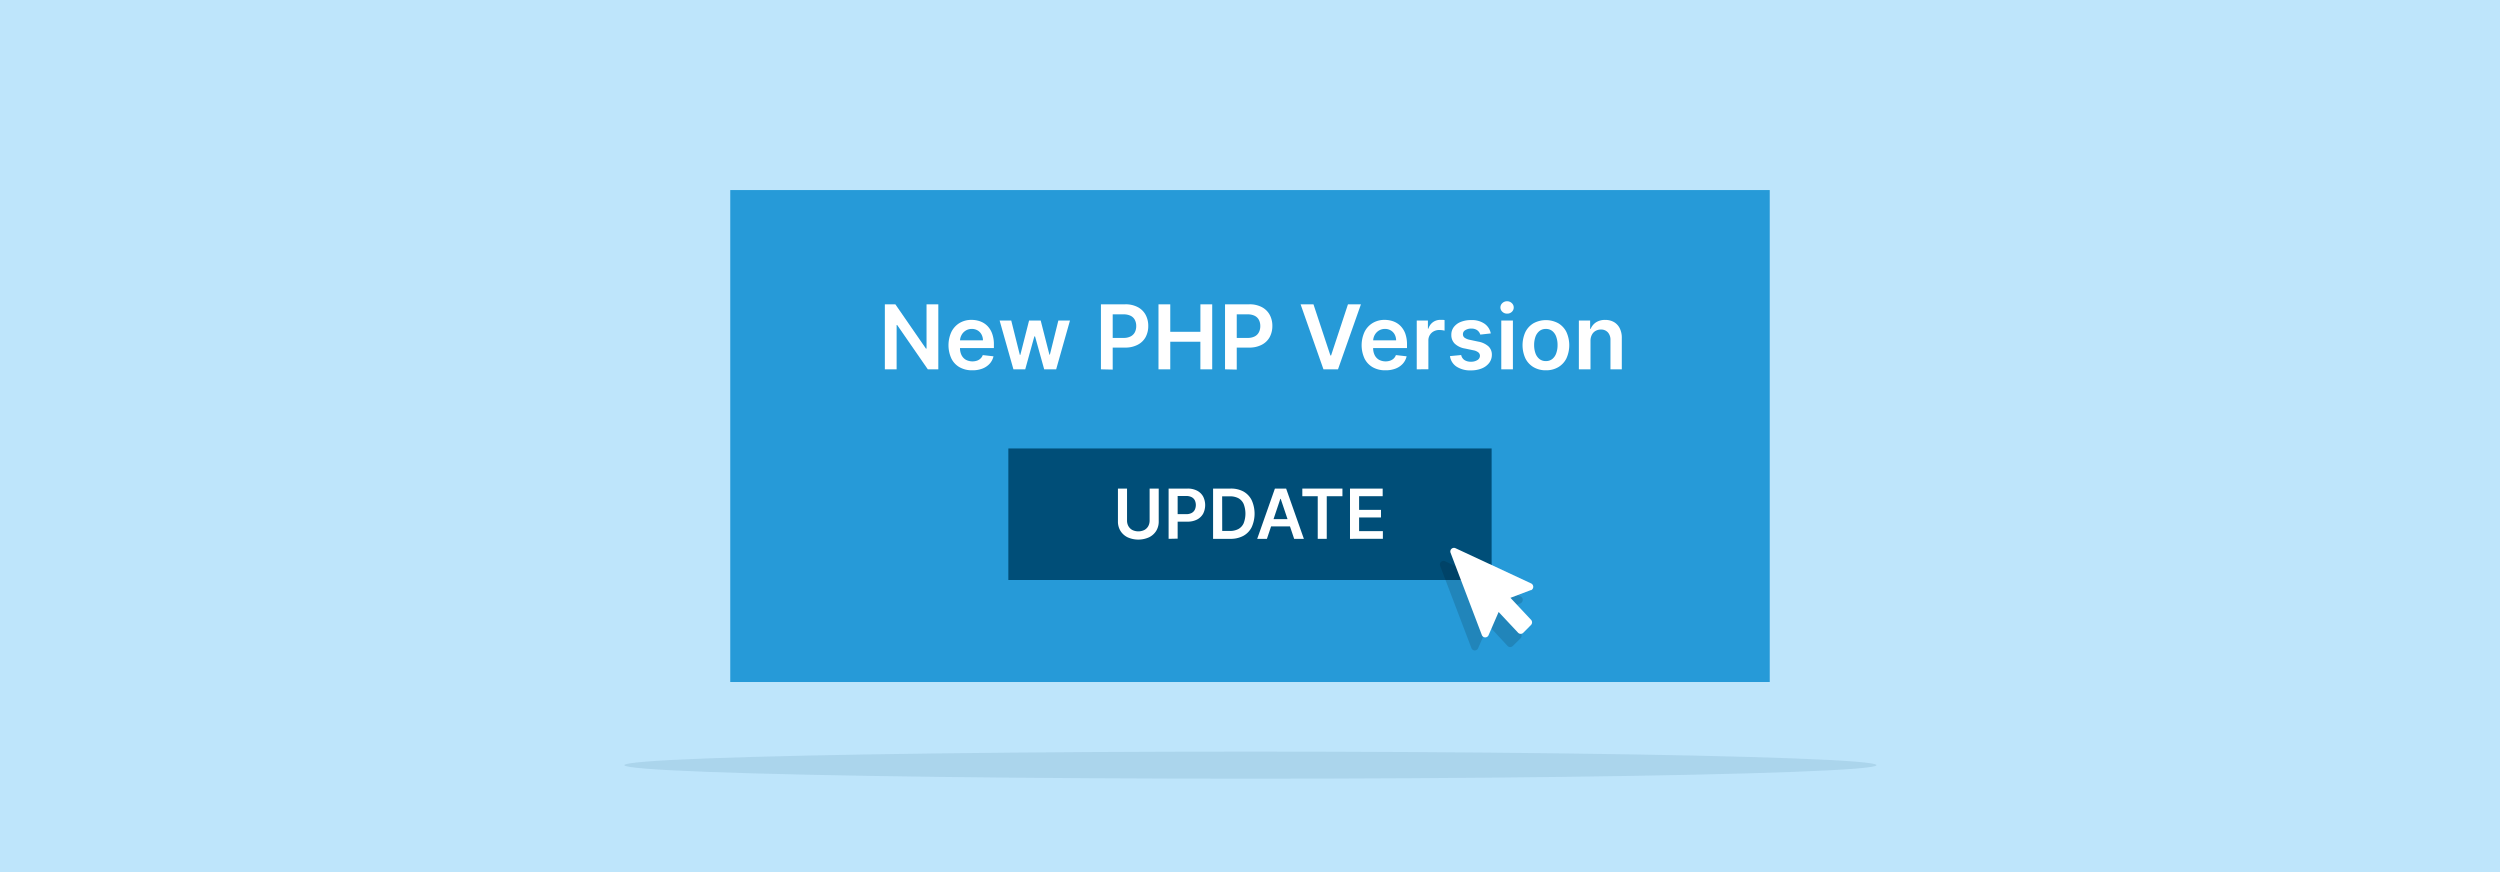
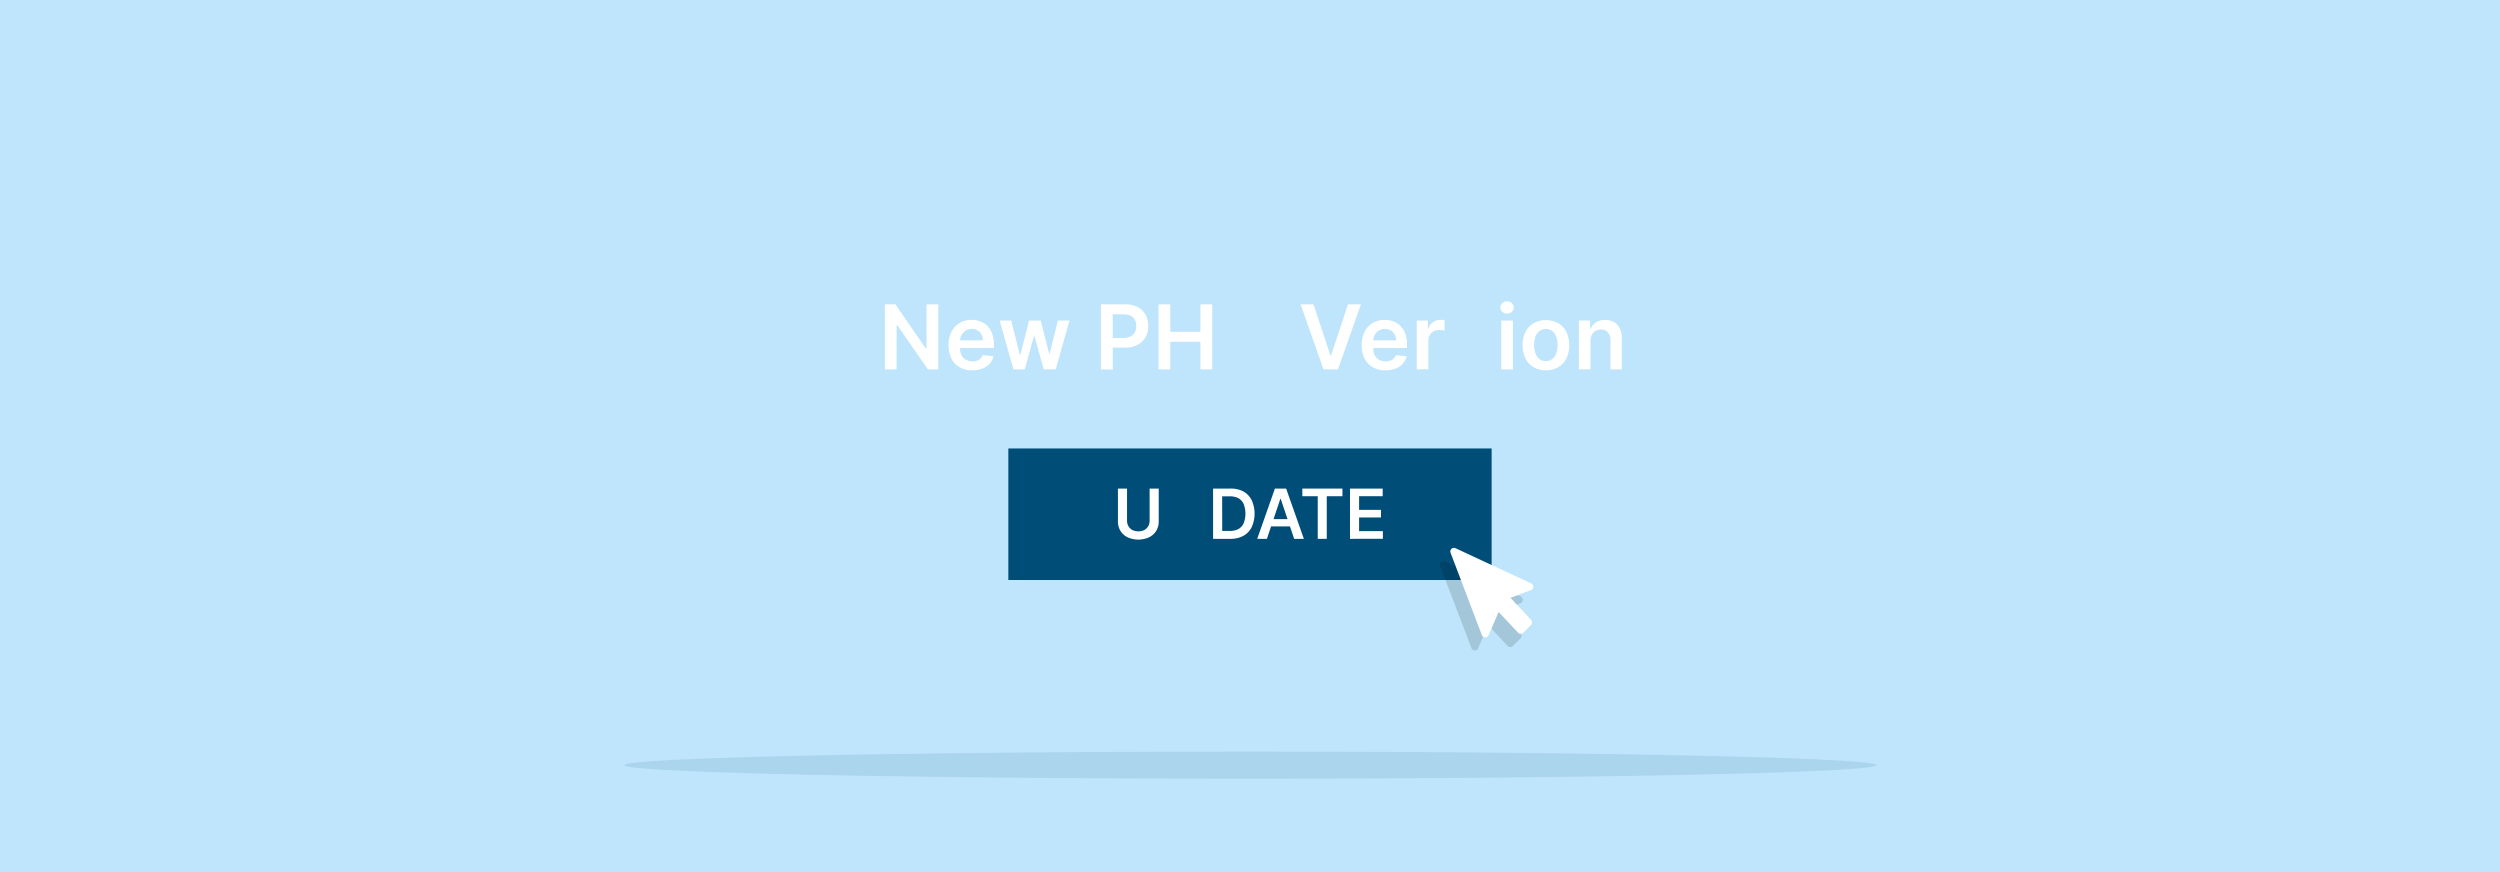
<svg xmlns="http://www.w3.org/2000/svg" id="Layer_1" data-name="Layer 1" viewBox="0 0 860 300">
  <defs>
    <style>.cls-1{fill:#bee5fb;}.cls-2{fill:#269ad8;}.cls-3{fill:#004e78;}.cls-4{fill:#fff;}.cls-5{fill:#004266;opacity:0.1;}.cls-6{opacity:0.14;}</style>
  </defs>
  <rect class="cls-1" width="860" height="300" />
-   <rect class="cls-2" x="251.21" y="65.38" width="357.58" height="169.23" />
  <rect class="cls-3" x="346.87" y="154.27" width="166.25" height="45.25" />
  <path class="cls-4" d="M322.78,104.68v22.37h-3.61l-10.54-15.24h-.19v15.24h-4.05V104.68H308l10.53,15.25h.2V104.68Z" />
  <path class="cls-4" d="M334.43,127.38a8.5,8.5,0,0,1-4.35-1.06,7,7,0,0,1-2.81-3,11,11,0,0,1,0-9.12,7.47,7.47,0,0,1,2.77-3.06,7.84,7.84,0,0,1,4.19-1.1,8.63,8.63,0,0,1,2.93.5,6.75,6.75,0,0,1,2.45,1.53,7.24,7.24,0,0,1,1.67,2.64,10.64,10.64,0,0,1,.62,3.81v1.21H328.14v-2.66h10a4.32,4.32,0,0,0-.5-2,3.58,3.58,0,0,0-1.33-1.4,3.78,3.78,0,0,0-2-.52,3.87,3.87,0,0,0-2.13.59,4,4,0,0,0-1.42,1.53,4.3,4.3,0,0,0-.52,2.07v2.32a5.41,5.41,0,0,0,.53,2.51,3.81,3.81,0,0,0,1.5,1.6,4.92,4.92,0,0,0,3.81.3,3.17,3.17,0,0,0,1.21-.73,2.88,2.88,0,0,0,.78-1.19l3.69.42a5.67,5.67,0,0,1-1.32,2.55,6.53,6.53,0,0,1-2.5,1.68A9.4,9.4,0,0,1,334.43,127.38Z" />
-   <path class="cls-4" d="M348.62,127.05l-4.75-16.78h4l2.95,11.8H351l3-11.8h4L361,122h.16l2.91-11.73h4l-4.75,16.78h-4.12l-3.15-11.34h-.23l-3.14,11.34Z" />
+   <path class="cls-4" d="M348.62,127.05l-4.75-16.78h4l2.95,11.8H351l3-11.8h4L361,122l2.91-11.73h4l-4.75,16.78h-4.12l-3.15-11.34h-.23l-3.14,11.34Z" />
  <path class="cls-4" d="M378.72,127.05V104.68h8.4a8.94,8.94,0,0,1,4.33,1,6.42,6.42,0,0,1,2.65,2.64,7.87,7.87,0,0,1,.9,3.8,8,8,0,0,1-.9,3.83,6.45,6.45,0,0,1-2.68,2.62,9,9,0,0,1-4.36,1H381.5v-3.33h5a5.11,5.11,0,0,0,2.47-.53,3.37,3.37,0,0,0,1.43-1.44,4.58,4.58,0,0,0,.46-2.11,4.5,4.5,0,0,0-.46-2.09,3.27,3.27,0,0,0-1.43-1.42,5.35,5.35,0,0,0-2.49-.51h-3.71v19Z" />
  <path class="cls-4" d="M398.52,127.05V104.68h4.05v9.47h10.37v-9.47H417v22.37h-4.07v-9.5H402.57v9.5Z" />
-   <path class="cls-4" d="M421.41,127.05V104.68h8.39a8.92,8.92,0,0,1,4.33,1,6.51,6.51,0,0,1,2.66,2.64,7.87,7.87,0,0,1,.9,3.8,8,8,0,0,1-.91,3.83,6.45,6.45,0,0,1-2.68,2.62,9,9,0,0,1-4.36,1h-5.56v-3.33h5a5.14,5.14,0,0,0,2.47-.53,3.34,3.34,0,0,0,1.42-1.44,4.59,4.59,0,0,0,.47-2.11,4.5,4.5,0,0,0-.47-2.09,3.22,3.22,0,0,0-1.43-1.42,5.28,5.28,0,0,0-2.48-.51h-3.72v19Z" />
  <path class="cls-4" d="M451.83,104.68l5.83,17.61h.23l5.81-17.61h4.46l-7.89,22.37h-5l-7.87-22.37Z" />
  <path class="cls-4" d="M476.56,127.38a8.51,8.51,0,0,1-4.36-1.06,7.06,7.06,0,0,1-2.81-3,11,11,0,0,1,0-9.12,7.34,7.34,0,0,1,2.77-3.06,7.8,7.8,0,0,1,4.18-1.1,8.63,8.63,0,0,1,2.93.5,6.75,6.75,0,0,1,2.45,1.53,7.39,7.39,0,0,1,1.68,2.64,10.87,10.87,0,0,1,.61,3.81v1.21H470.26v-2.66h10a4.32,4.32,0,0,0-.49-2,3.61,3.61,0,0,0-1.34-1.4,3.75,3.75,0,0,0-2-.52,3.89,3.89,0,0,0-2.13.59,4.09,4.09,0,0,0-1.42,1.53,4.41,4.41,0,0,0-.52,2.07v2.32a5.54,5.54,0,0,0,.53,2.51,3.81,3.81,0,0,0,1.5,1.6,4.92,4.92,0,0,0,3.81.3,3.29,3.29,0,0,0,1.22-.73,3,3,0,0,0,.77-1.19l3.69.42a5.67,5.67,0,0,1-1.32,2.55,6.45,6.45,0,0,1-2.5,1.68A9.38,9.38,0,0,1,476.56,127.38Z" />
  <path class="cls-4" d="M487.36,127.05V110.27h3.84v2.8h.17a4.22,4.22,0,0,1,1.58-2.25,4.32,4.32,0,0,1,2.56-.79l.74,0a3.85,3.85,0,0,1,.68.08v3.64a4.43,4.43,0,0,0-.79-.16,7.57,7.57,0,0,0-1-.07,4,4,0,0,0-1.94.46,3.42,3.42,0,0,0-1.35,1.29,3.55,3.55,0,0,0-.49,1.89v9.86Z" />
-   <path class="cls-4" d="M512.83,114.7l-3.61.4a2.89,2.89,0,0,0-.53-1,2.64,2.64,0,0,0-1-.77,3.6,3.6,0,0,0-1.55-.3,3.75,3.75,0,0,0-2.07.54,1.55,1.55,0,0,0-.82,1.38,1.45,1.45,0,0,0,.54,1.2,4.56,4.56,0,0,0,1.83.75l2.86.61a7.22,7.22,0,0,1,3.54,1.63,3.88,3.88,0,0,1,1.18,2.92,4.59,4.59,0,0,1-.93,2.79,6,6,0,0,1-2.52,1.88,9.6,9.6,0,0,1-3.72.68,8.53,8.53,0,0,1-5-1.3,5.15,5.15,0,0,1-2.24-3.61l3.86-.37a2.7,2.7,0,0,0,1.11,1.72,3.93,3.93,0,0,0,2.22.58,4,4,0,0,0,2.27-.58,1.7,1.7,0,0,0,.85-1.43,1.48,1.48,0,0,0-.55-1.19,3.85,3.85,0,0,0-1.71-.73l-2.86-.6a6.71,6.71,0,0,1-3.57-1.7,4.12,4.12,0,0,1-1.15-3,4.3,4.3,0,0,1,.85-2.69,5.54,5.54,0,0,1,2.39-1.77,9.3,9.3,0,0,1,3.55-.63,7.63,7.63,0,0,1,4.64,1.26A5.28,5.28,0,0,1,512.83,114.7Z" />
  <path class="cls-4" d="M518.44,107.89a2.29,2.29,0,0,1-1.62-.63,2,2,0,0,1,0-3,2.28,2.28,0,0,1,1.61-.63,2.25,2.25,0,0,1,1.61.63,2,2,0,0,1,.68,1.53,2,2,0,0,1-.68,1.51A2.25,2.25,0,0,1,518.44,107.89Zm-2,19.16V110.27h4v16.78Z" />
  <path class="cls-4" d="M531.79,127.38a8.12,8.12,0,0,1-4.26-1.08,7.3,7.3,0,0,1-2.79-3,11,11,0,0,1,0-9.1,7.33,7.33,0,0,1,2.79-3,8.94,8.94,0,0,1,8.52,0,7.27,7.27,0,0,1,2.79,3,11,11,0,0,1,0,9.1,7.24,7.24,0,0,1-2.79,3A8.12,8.12,0,0,1,531.79,127.38Zm0-3.17a3.39,3.39,0,0,0,2.23-.74,4.34,4.34,0,0,0,1.34-2,8.15,8.15,0,0,0,.44-2.78,8.25,8.25,0,0,0-.44-2.79,4.37,4.37,0,0,0-1.34-2,3.34,3.34,0,0,0-2.23-.74,3.4,3.4,0,0,0-2.26.74,4.47,4.47,0,0,0-1.35,2,8.5,8.5,0,0,0-.44,2.79,8.4,8.4,0,0,0,.44,2.78,4.43,4.43,0,0,0,1.35,2A3.45,3.45,0,0,0,531.81,124.21Z" />
  <path class="cls-4" d="M547.13,117.22v9.83h-4V110.27H547v2.85h.19a4.89,4.89,0,0,1,1.85-2.24,5.69,5.69,0,0,1,3.16-.83,6,6,0,0,1,3,.74,5.13,5.13,0,0,1,2,2.16,7.33,7.33,0,0,1,.7,3.42v10.68H554V117a3.79,3.79,0,0,0-.87-2.64,3.1,3.1,0,0,0-2.4-1,3.72,3.72,0,0,0-1.84.46,3.22,3.22,0,0,0-1.26,1.3A4.4,4.4,0,0,0,547.13,117.22Z" />
  <path class="cls-4" d="M395.47,168.07h3.13v11.29a6.1,6.1,0,0,1-.87,3.27,6,6,0,0,1-2.46,2.2,9,9,0,0,1-7.38,0,6,6,0,0,1-2.45-2.2,6.1,6.1,0,0,1-.87-3.27V168.07h3.13v11a3.86,3.86,0,0,0,.48,1.93,3.43,3.43,0,0,0,1.35,1.32,4.75,4.75,0,0,0,4.12,0A3.43,3.43,0,0,0,395,181a4,4,0,0,0,.47-1.93Z" />
-   <path class="cls-4" d="M402,185.36V168.07h6.48a6.94,6.94,0,0,1,3.35.74,5,5,0,0,1,2.05,2,6.57,6.57,0,0,1,0,5.9,5.06,5.06,0,0,1-2.07,2,7.05,7.05,0,0,1-3.37.74h-4.3v-2.58H408a4,4,0,0,0,1.91-.4,2.58,2.58,0,0,0,1.1-1.12,3.85,3.85,0,0,0,0-3.25,2.54,2.54,0,0,0-1.11-1.09,4.15,4.15,0,0,0-1.92-.39h-2.87v14.67Z" />
  <path class="cls-4" d="M423.16,185.36H417.3V168.07h6a9,9,0,0,1,4.43,1,7,7,0,0,1,2.85,3,11.29,11.29,0,0,1,0,9.27,6.91,6.91,0,0,1-2.88,3A9.19,9.19,0,0,1,423.16,185.36Zm-2.72-2.71H423a6.21,6.21,0,0,0,3-.66,4.25,4.25,0,0,0,1.82-2,9.23,9.23,0,0,0,0-6.6,4.21,4.21,0,0,0-1.8-2,6.09,6.09,0,0,0-2.94-.65h-2.66Z" />
  <path class="cls-4" d="M435.82,185.36h-3.34l6.09-17.29h3.86l6.1,17.29h-3.34l-4.62-13.74h-.14Zm.11-6.78h9.12v2.51h-9.12Z" />
  <path class="cls-4" d="M448,170.7v-2.63h13.8v2.63H456.4v14.66h-3.1V170.7Z" />
  <path class="cls-4" d="M464.4,185.36V168.07h11.24v2.63h-8.11v4.69h7.53V178h-7.53v4.72h8.18v2.63Z" />
  <ellipse class="cls-5" cx="430.16" cy="263.21" rx="215.38" ry="4.66" />
  <path id="Icon_awesome-mouse-pointer" data-name="Icon awesome-mouse-pointer" class="cls-6" d="M523,207.58l-7,2.66,7.07,7.53a1.32,1.32,0,0,1,0,1.82l-2.69,2.64a1.25,1.25,0,0,1-1.76,0l0,0L511.93,215l-3.46,8a1.24,1.24,0,0,1-2.31-.08l-10.75-28.24a1.24,1.24,0,0,1,.68-1.62,1.26,1.26,0,0,1,1,0l26,12.11a1.29,1.29,0,0,1,.62,1.71A1.24,1.24,0,0,1,523,207.58Z" />
  <path id="Icon_awesome-mouse-pointer-2" data-name="Icon awesome-mouse-pointer" class="cls-4" d="M526.59,203l-7,2.65,7.07,7.54a1.3,1.3,0,0,1,0,1.81L524,217.68a1.25,1.25,0,0,1-1.76,0l0,0-6.71-7.16-3.47,8a1.25,1.25,0,0,1-1.64.64,1.28,1.28,0,0,1-.67-.72L499,190.17a1.25,1.25,0,0,1,1.67-1.6l26,12.11a1.29,1.29,0,0,1,0,2.36Z" />
</svg>